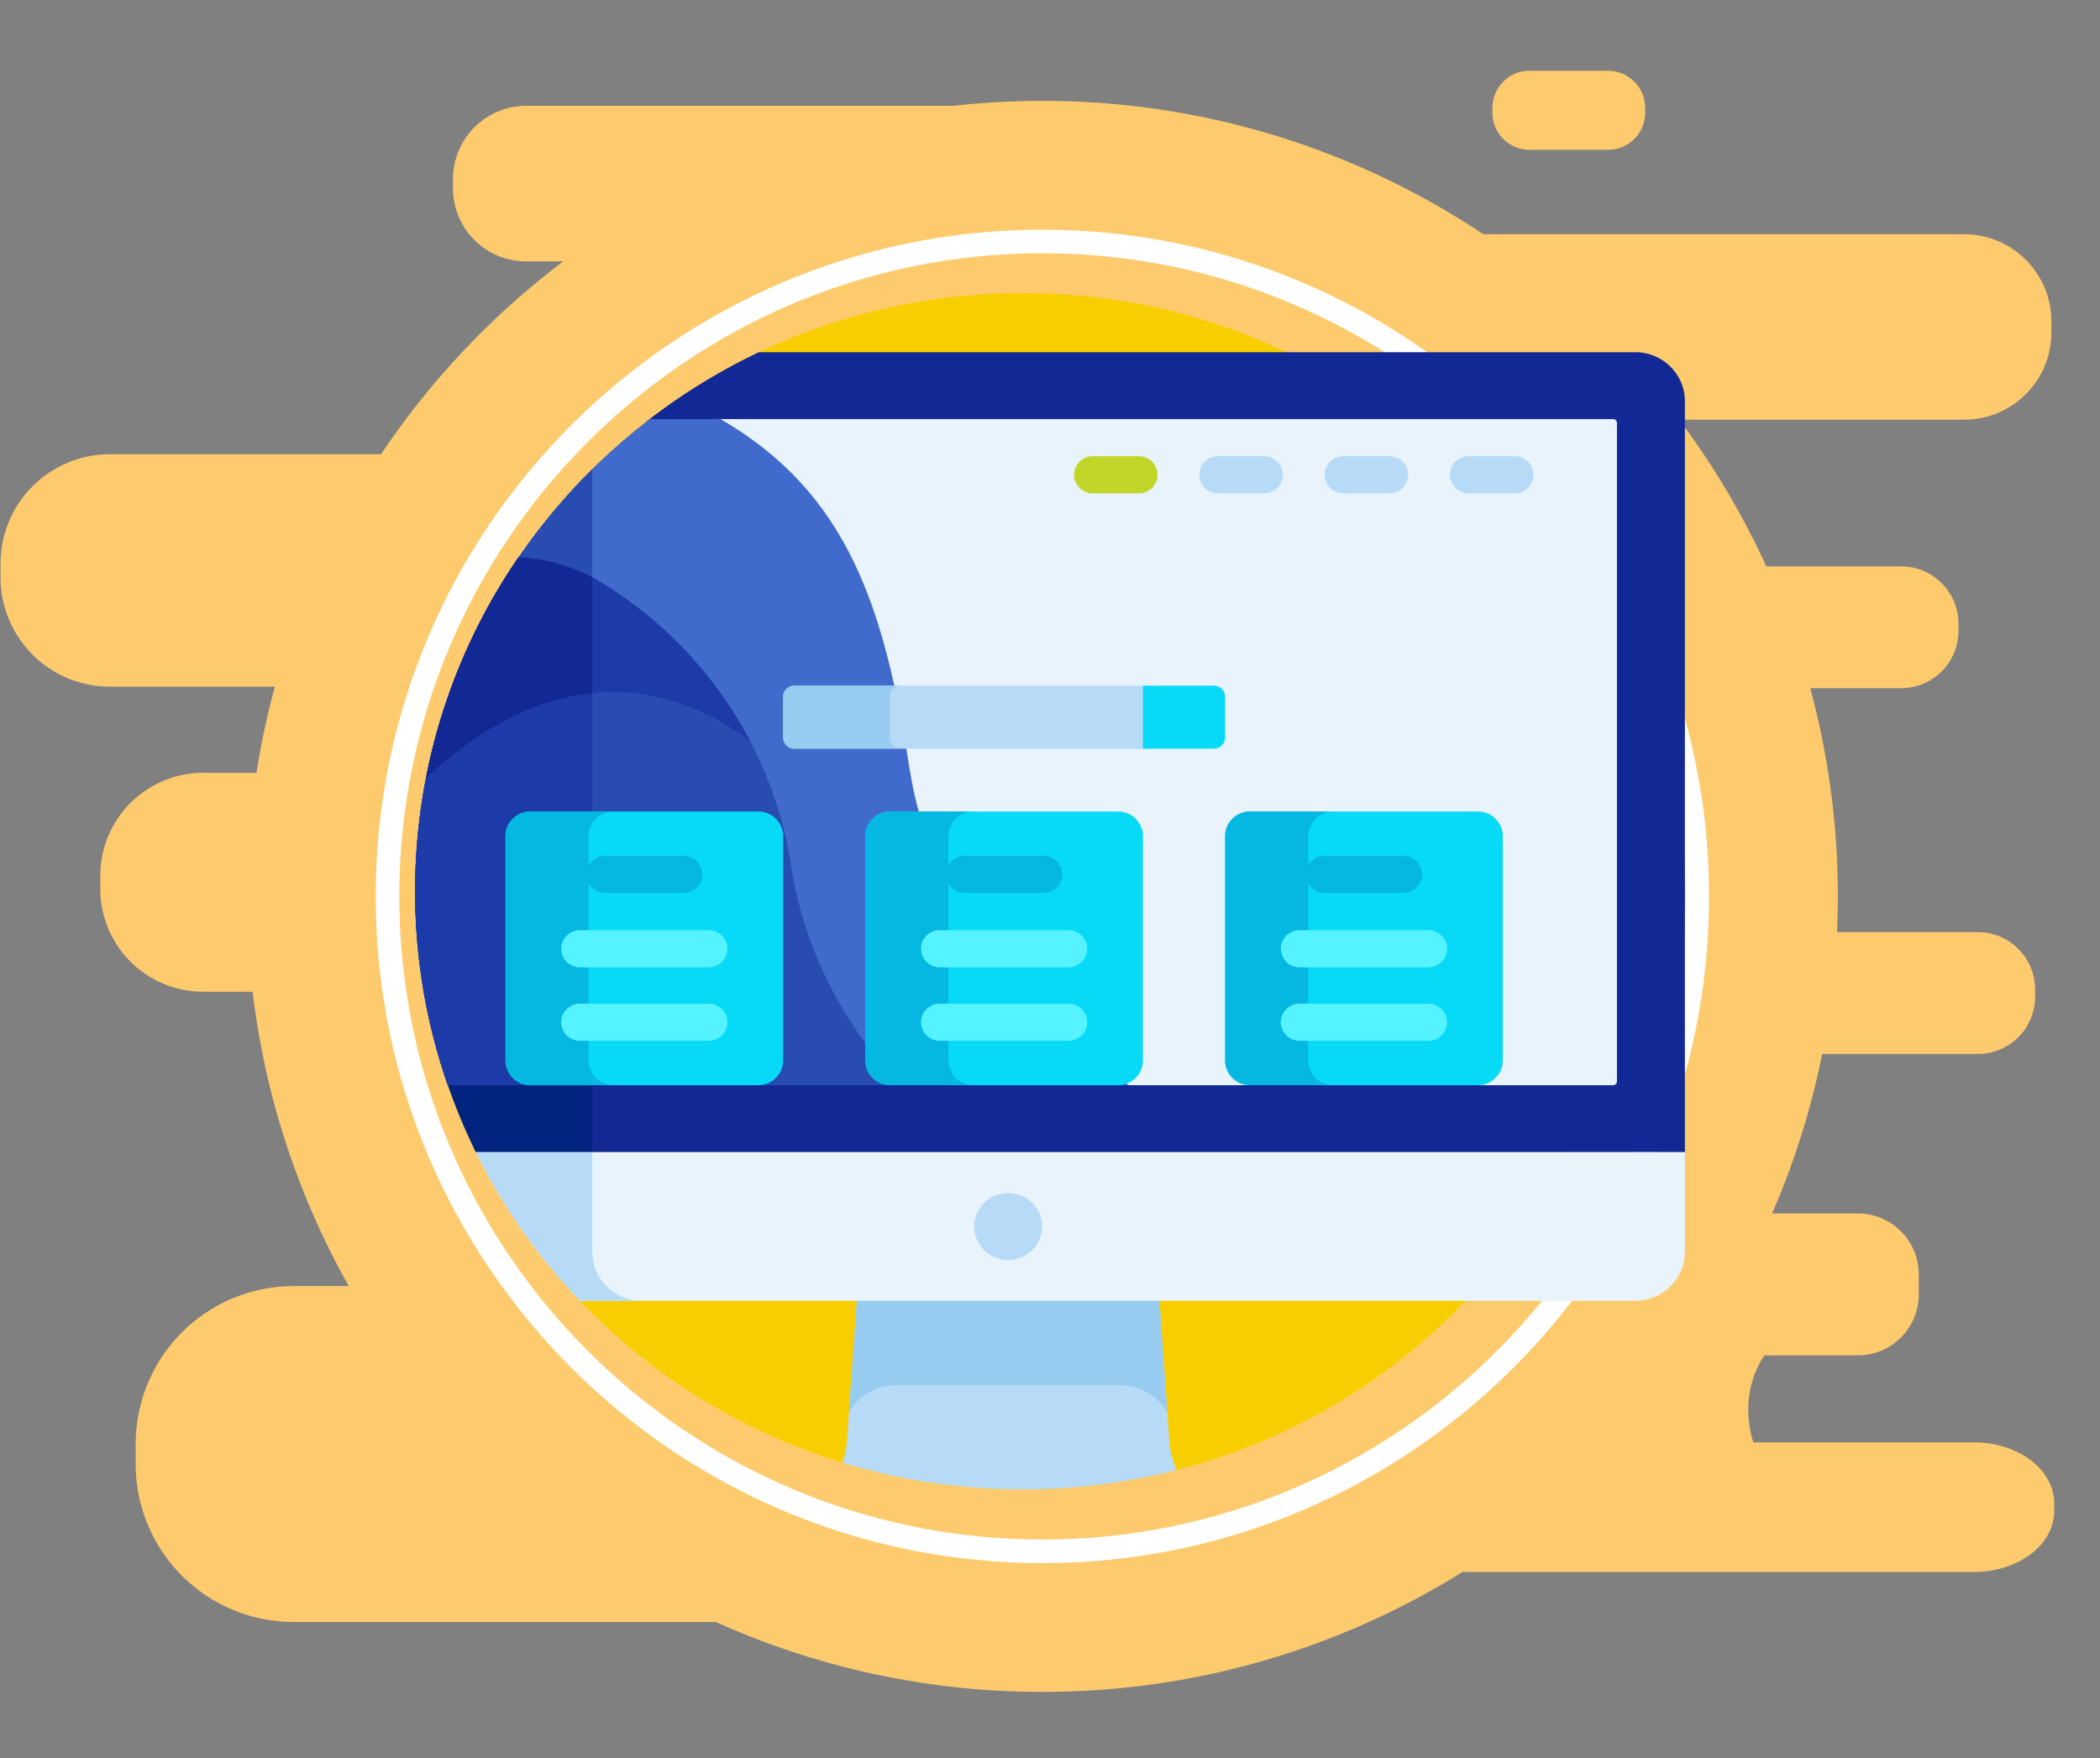
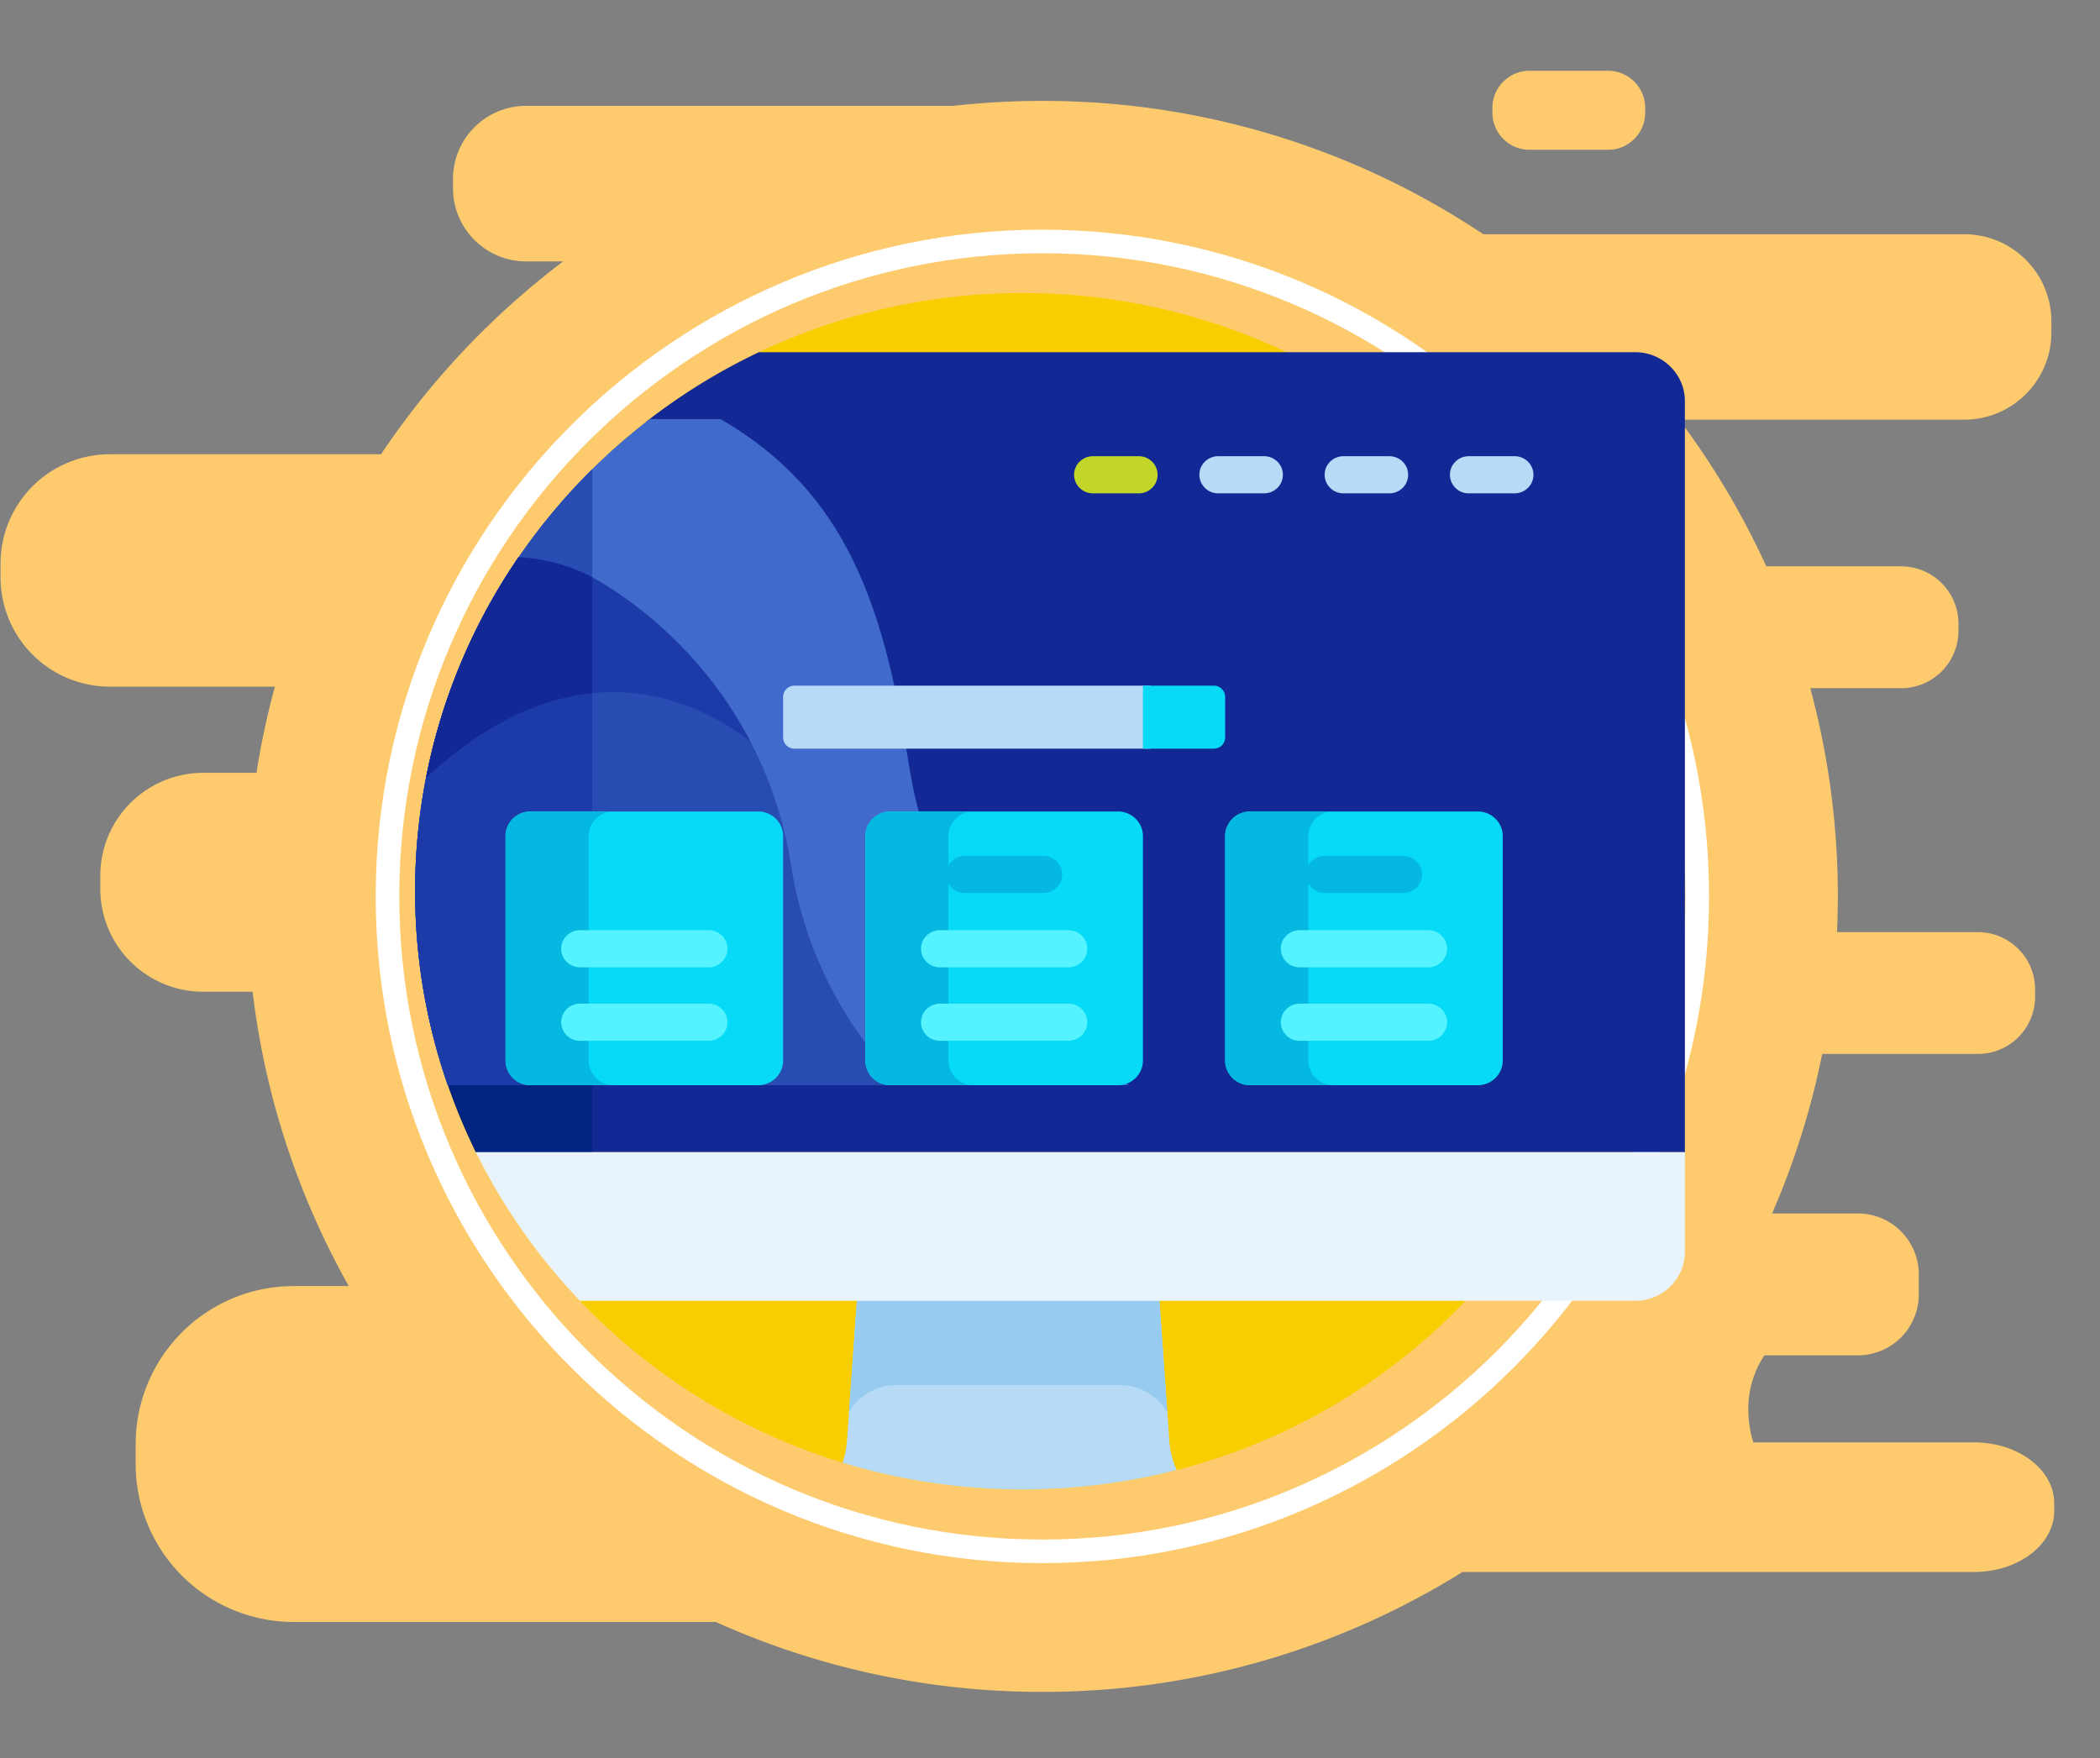
<svg xmlns="http://www.w3.org/2000/svg" width="86" height="72" viewBox="0 0 86 72">
  <rect x="0" y="0" width="86" height="72" fill="#808080" stroke="none" />
  <g fill="none" fill-rule="evenodd">
    <path fill="#FDCB6E" d="M42.688 4.133a32.42 32.42 0 0 1 18.056 5.46h19.693c1.972 0 3.572 1.6 3.572 3.573v.45c0 1.972-1.6 3.572-3.572 3.572h-11.67a32.562 32.562 0 0 1 3.567 6.007h5.521a2.348 2.348 0 0 1 2.348 2.348v.295a2.348 2.348 0 0 1-2.348 2.348h-3.72a32.624 32.624 0 0 1 1.095 9.989h5.766a2.348 2.348 0 0 1 2.347 2.348v.295a2.348 2.348 0 0 1-2.347 2.348h-6.373a32.337 32.337 0 0 1-2.051 6.531h3.512a2.494 2.494 0 0 1 2.494 2.494v.822a2.494 2.494 0 0 1-2.494 2.495h-3.83a3.964 3.964 0 0 0-.656 2.226c0 .473.072.922.206 1.34l9.04-.001c1.812 0 3.281 1.117 3.281 2.496v.314c0 1.379-1.469 2.497-3.281 2.497h-20.95a32.418 32.418 0 0 1-17.206 4.911 32.453 32.453 0 0 1-13.372-2.862l-17.29-.001a6.47 6.47 0 0 1-6.47-6.471v-.815a6.47 6.47 0 0 1 6.47-6.47h2.257a32.368 32.368 0 0 1-3.938-12.055H8.324a4.217 4.217 0 0 1-4.217-4.218v-.53a4.217 4.217 0 0 1 4.217-4.218h2.18c.187-1.2.44-2.377.754-3.529H4.5a4.478 4.478 0 0 1-4.478-4.477v-.563a4.478 4.478 0 0 1 4.478-4.478h11.104a32.76 32.76 0 0 1 7.46-7.898h-1.516a2.997 2.997 0 0 1-2.997-2.997v-.377a2.997 2.997 0 0 1 2.997-2.997H39.036a32.924 32.924 0 0 1 3.652-.202zm23.166-1.234c.84 0 1.521.682 1.521 1.522v.192c0 .84-.681 1.522-1.521 1.522H62.64c-.84 0-1.522-.682-1.522-1.522V4.42c0-.84.681-1.522 1.522-1.522h3.214z" />
    <path fill="#FFF" fill-rule="nonzero" d="M42.688 10.372c-14.522 0-26.336 11.816-26.336 26.34s11.814 26.34 26.336 26.34c14.521 0 26.335-11.816 26.335-26.34s-11.814-26.34-26.335-26.34m0 53.646c-15.055 0-27.302-12.25-27.302-27.306 0-15.057 12.247-27.306 27.302-27.306 15.054 0 27.302 12.25 27.302 27.306 0 15.057-12.248 27.306-27.302 27.306" />
    <g fill-rule="nonzero">
-       <path fill="#F9CE00" d="M66.766 36.5c0 13.53-11.14 24.5-24.883 24.5C28.14 61 17 50.03 17 36.5S28.14 12 41.883 12c13.742 0 24.883 10.97 24.883 24.5z" />
+       <path fill="#F9CE00" d="M66.766 36.5c0 13.53-11.14 24.5-24.883 24.5C28.14 61 17 50.03 17 36.5S28.14 12 41.883 12c13.742 0 24.883 10.97 24.883 24.5" />
      <path fill="#B7DBF6" d="M41.883 61c2.18 0 4.293-.277 6.308-.795a3.384 3.384 0 0 1-.3-1.148l-.423-5.985H35.105l-.423 5.985a3.664 3.664 0 0 1-.177.848A25.244 25.244 0 0 0 41.883 61z" />
      <path fill="#97CBEF" d="M36.718 56.725h9.127c.838 0 1.572.452 1.961 1.128l-.338-4.781H35.105l-.337 4.76a2.26 2.26 0 0 1 1.95-1.107z" />
      <path fill="#122894" d="M66.968 14.424H31.079a24.94 24.94 0 0 0-4.6 2.835l-7.06 29.787c.024.047.045.095.068.142H69V16.425c0-1.1-.914-2.001-2.032-2.001z" />
      <path fill="#012481" d="M18.285 44.285c.34.997.74 1.967 1.202 2.903h4.766V24.586l-5.968 19.699z" />
      <path fill="#E8F3FC" d="M23.75 53.275h43.218c1.118 0 2.032-.9 2.032-2.001v-4.086H19.487a24.534 24.534 0 0 0 4.262 6.087z" />
-       <path fill="#B7DBF6" d="M24.253 51.274v-4.085h-4.766a24.54 24.54 0 0 0 4.262 6.086h2.536c-1.117 0-2.032-.9-2.032-2.001z" />
-       <path fill="#E8F3FC" d="M66.06 17.163H29.3c5.255 3.043 6.721 7.778 7.745 14.328.864 5.532 4.556 10.13 8.976 12.954H66.06c.088 0 .158-.07.158-.156v-26.97a.157.157 0 0 0-.158-.156z" />
-       <path fill="#B7DBF6" d="M42.677 50.232a1.38 1.38 0 0 1-1.39 1.37 1.38 1.38 0 0 1-1.391-1.37c0-.757.622-1.37 1.39-1.37.769 0 1.391.613 1.391 1.37z" />
      <path fill="#406BCC" d="M37.25 31.49c-1.023-6.55-2.489-11.284-7.743-14.327h-2.903C20.759 21.646 17 28.64 17 36.5c0 2.78.471 5.453 1.339 7.945h27.889c-4.421-2.825-8.113-7.422-8.977-12.954z" />
      <path fill="#284CB2" d="M24.253 19.215C19.772 23.645 17 29.753 17 36.5c0 2.78.471 5.453 1.339 7.945h5.914v-25.23z" />
      <path fill="#284CB2" d="M32.397 35.442c-.778-4.976-3.722-9.094-7.742-11.568a7.184 7.184 0 0 0-3.422-1.048A24.12 24.12 0 0 0 17 36.5c0 2.78.471 5.453 1.339 7.945h18.585a16.443 16.443 0 0 1-4.527-9.003z" />
      <path fill="#1D3BA8" d="M24.253 23.645a7.21 7.21 0 0 0-3.02-.82A24.122 24.122 0 0 0 17 36.5c0 2.78.471 5.453 1.339 7.945h5.914v-20.8z" />
      <path fill="#06DAF7" d="M31.045 44.445h-9.318a1.017 1.017 0 0 1-1.025-1.01v-9.191c0-.558.459-1.01 1.025-1.01h9.318c.567 0 1.026.452 1.026 1.01v9.191c0 .558-.46 1.01-1.026 1.01z" />
      <path fill="#05B8E2" d="M24.106 43.435v-9.191c0-.558.46-1.01 1.025-1.01h-3.404c-.566 0-1.025.452-1.025 1.01v9.191c0 .558.459 1.01 1.025 1.01h3.404a1.017 1.017 0 0 1-1.025-1.01z" />
      <path fill="#55F3FF" d="M29.79 41.866c0 .42-.345.76-.772.76h-5.263a.767.767 0 0 1-.773-.76c0-.42.346-.76.773-.76h5.263c.427 0 .773.34.773.76zM29.79 38.856c0 .42-.345.761-.772.761h-5.263a.767.767 0 0 1-.773-.76c0-.42.346-.761.773-.761h5.263c.427 0 .773.34.773.76z" />
-       <path fill="#05B8E2" d="M28.764 35.813c0 .42-.346.761-.772.761H24.78a.767.767 0 0 1-.773-.76c0-.421.346-.762.773-.762h3.21c.427 0 .773.341.773.761z" />
      <path fill="#C1D629" d="M47.406 19.445c0 .42-.345.76-.772.76h-1.875a.767.767 0 0 1-.773-.76c0-.42.346-.761.773-.761h1.875c.427 0 .772.34.772.76z" />
      <g fill="#B7DBF6">
        <path d="M52.537 19.445c0 .42-.346.76-.773.76H49.89a.767.767 0 0 1-.773-.76c0-.42.346-.761.773-.761h1.875c.427 0 .773.34.773.76zM57.667 19.445c0 .42-.345.76-.772.76H55.02a.767.767 0 0 1-.773-.76c0-.42.346-.761.773-.761h1.875c.427 0 .772.34.772.76zM62.798 19.445c0 .42-.346.76-.773.76H60.15a.767.767 0 0 1-.772-.76c0-.42.345-.761.772-.761h1.875c.427 0 .773.34.773.76zM32.533 30.661h14.591v-2.579h-14.59a.46.46 0 0 0-.463.456v1.668a.46.46 0 0 0 .462.455z" />
      </g>
-       <path fill="#97CBEF" d="M36.438 30.206v-1.668a.46.46 0 0 1 .462-.456h-4.367a.46.46 0 0 0-.462.456v1.668a.46.46 0 0 0 .462.455H36.9a.46.46 0 0 1-.462-.455z" />
      <path fill="#06DAF7" d="M46.806 30.661h2.904a.46.46 0 0 0 .463-.455v-1.668a.46.46 0 0 0-.463-.456h-2.904v2.58z" />
      <path fill="#1D3BA8" d="M17.45 31.851c6.045-5.594 10.997-3.229 13.272-1.493a16.744 16.744 0 0 0-6.067-6.484 7.184 7.184 0 0 0-3.422-1.048 24.152 24.152 0 0 0-3.784 9.025z" />
      <path fill="#122894" d="M24.253 23.645a7.21 7.21 0 0 0-3.02-.82 24.157 24.157 0 0 0-3.784 9.026c2.49-2.304 4.796-3.257 6.804-3.46v-4.746z" />
      <path fill="#06DAF7" d="M45.78 44.445h-9.317a1.017 1.017 0 0 1-1.025-1.01v-9.191c0-.558.459-1.01 1.025-1.01h9.318c.566 0 1.025.452 1.025 1.01v9.191c0 .558-.46 1.01-1.025 1.01z" />
      <path fill="#05B8E2" d="M38.842 43.435v-9.191c0-.558.459-1.01 1.025-1.01h-3.404c-.566 0-1.025.452-1.025 1.01v9.191c0 .558.459 1.01 1.025 1.01h3.404a1.017 1.017 0 0 1-1.025-1.01z" />
      <path fill="#55F3FF" d="M44.526 41.866c0 .42-.346.76-.773.76H38.49a.767.767 0 0 1-.772-.76c0-.42.346-.76.772-.76h5.263c.427 0 .773.34.773.76zM44.526 38.856c0 .42-.346.761-.773.761H38.49a.767.767 0 0 1-.772-.76c0-.42.346-.761.772-.761h5.263c.427 0 .773.34.773.76z" />
      <path fill="#05B8E2" d="M43.5 35.813c0 .42-.346.761-.773.761h-3.21a.767.767 0 0 1-.774-.76c0-.421.346-.762.773-.762h3.211c.427 0 .773.341.773.761z" />
      <path fill="#06DAF7" d="M60.516 44.445h-9.318a1.017 1.017 0 0 1-1.025-1.01v-9.191c0-.558.46-1.01 1.025-1.01h9.318c.566 0 1.026.452 1.026 1.01v9.191c0 .558-.46 1.01-1.026 1.01z" />
      <path fill="#05B8E2" d="M53.578 43.435v-9.191c0-.558.459-1.01 1.025-1.01h-3.405c-.566 0-1.025.452-1.025 1.01v9.191c0 .558.46 1.01 1.025 1.01h3.405a1.017 1.017 0 0 1-1.025-1.01z" />
      <path fill="#55F3FF" d="M59.262 41.866c0 .42-.346.76-.773.76h-5.263a.767.767 0 0 1-.773-.76c0-.42.346-.76.773-.76h5.263c.427 0 .773.34.773.76zM59.262 38.856c0 .42-.346.761-.773.761h-5.263a.767.767 0 0 1-.773-.76c0-.42.346-.761.773-.761h5.263c.427 0 .773.34.773.76z" />
      <path fill="#05B8E2" d="M58.236 35.813c0 .42-.346.761-.773.761h-3.211a.767.767 0 0 1-.773-.76c0-.421.346-.762.773-.762h3.21c.428 0 .774.341.774.761z" />
    </g>
  </g>
</svg>